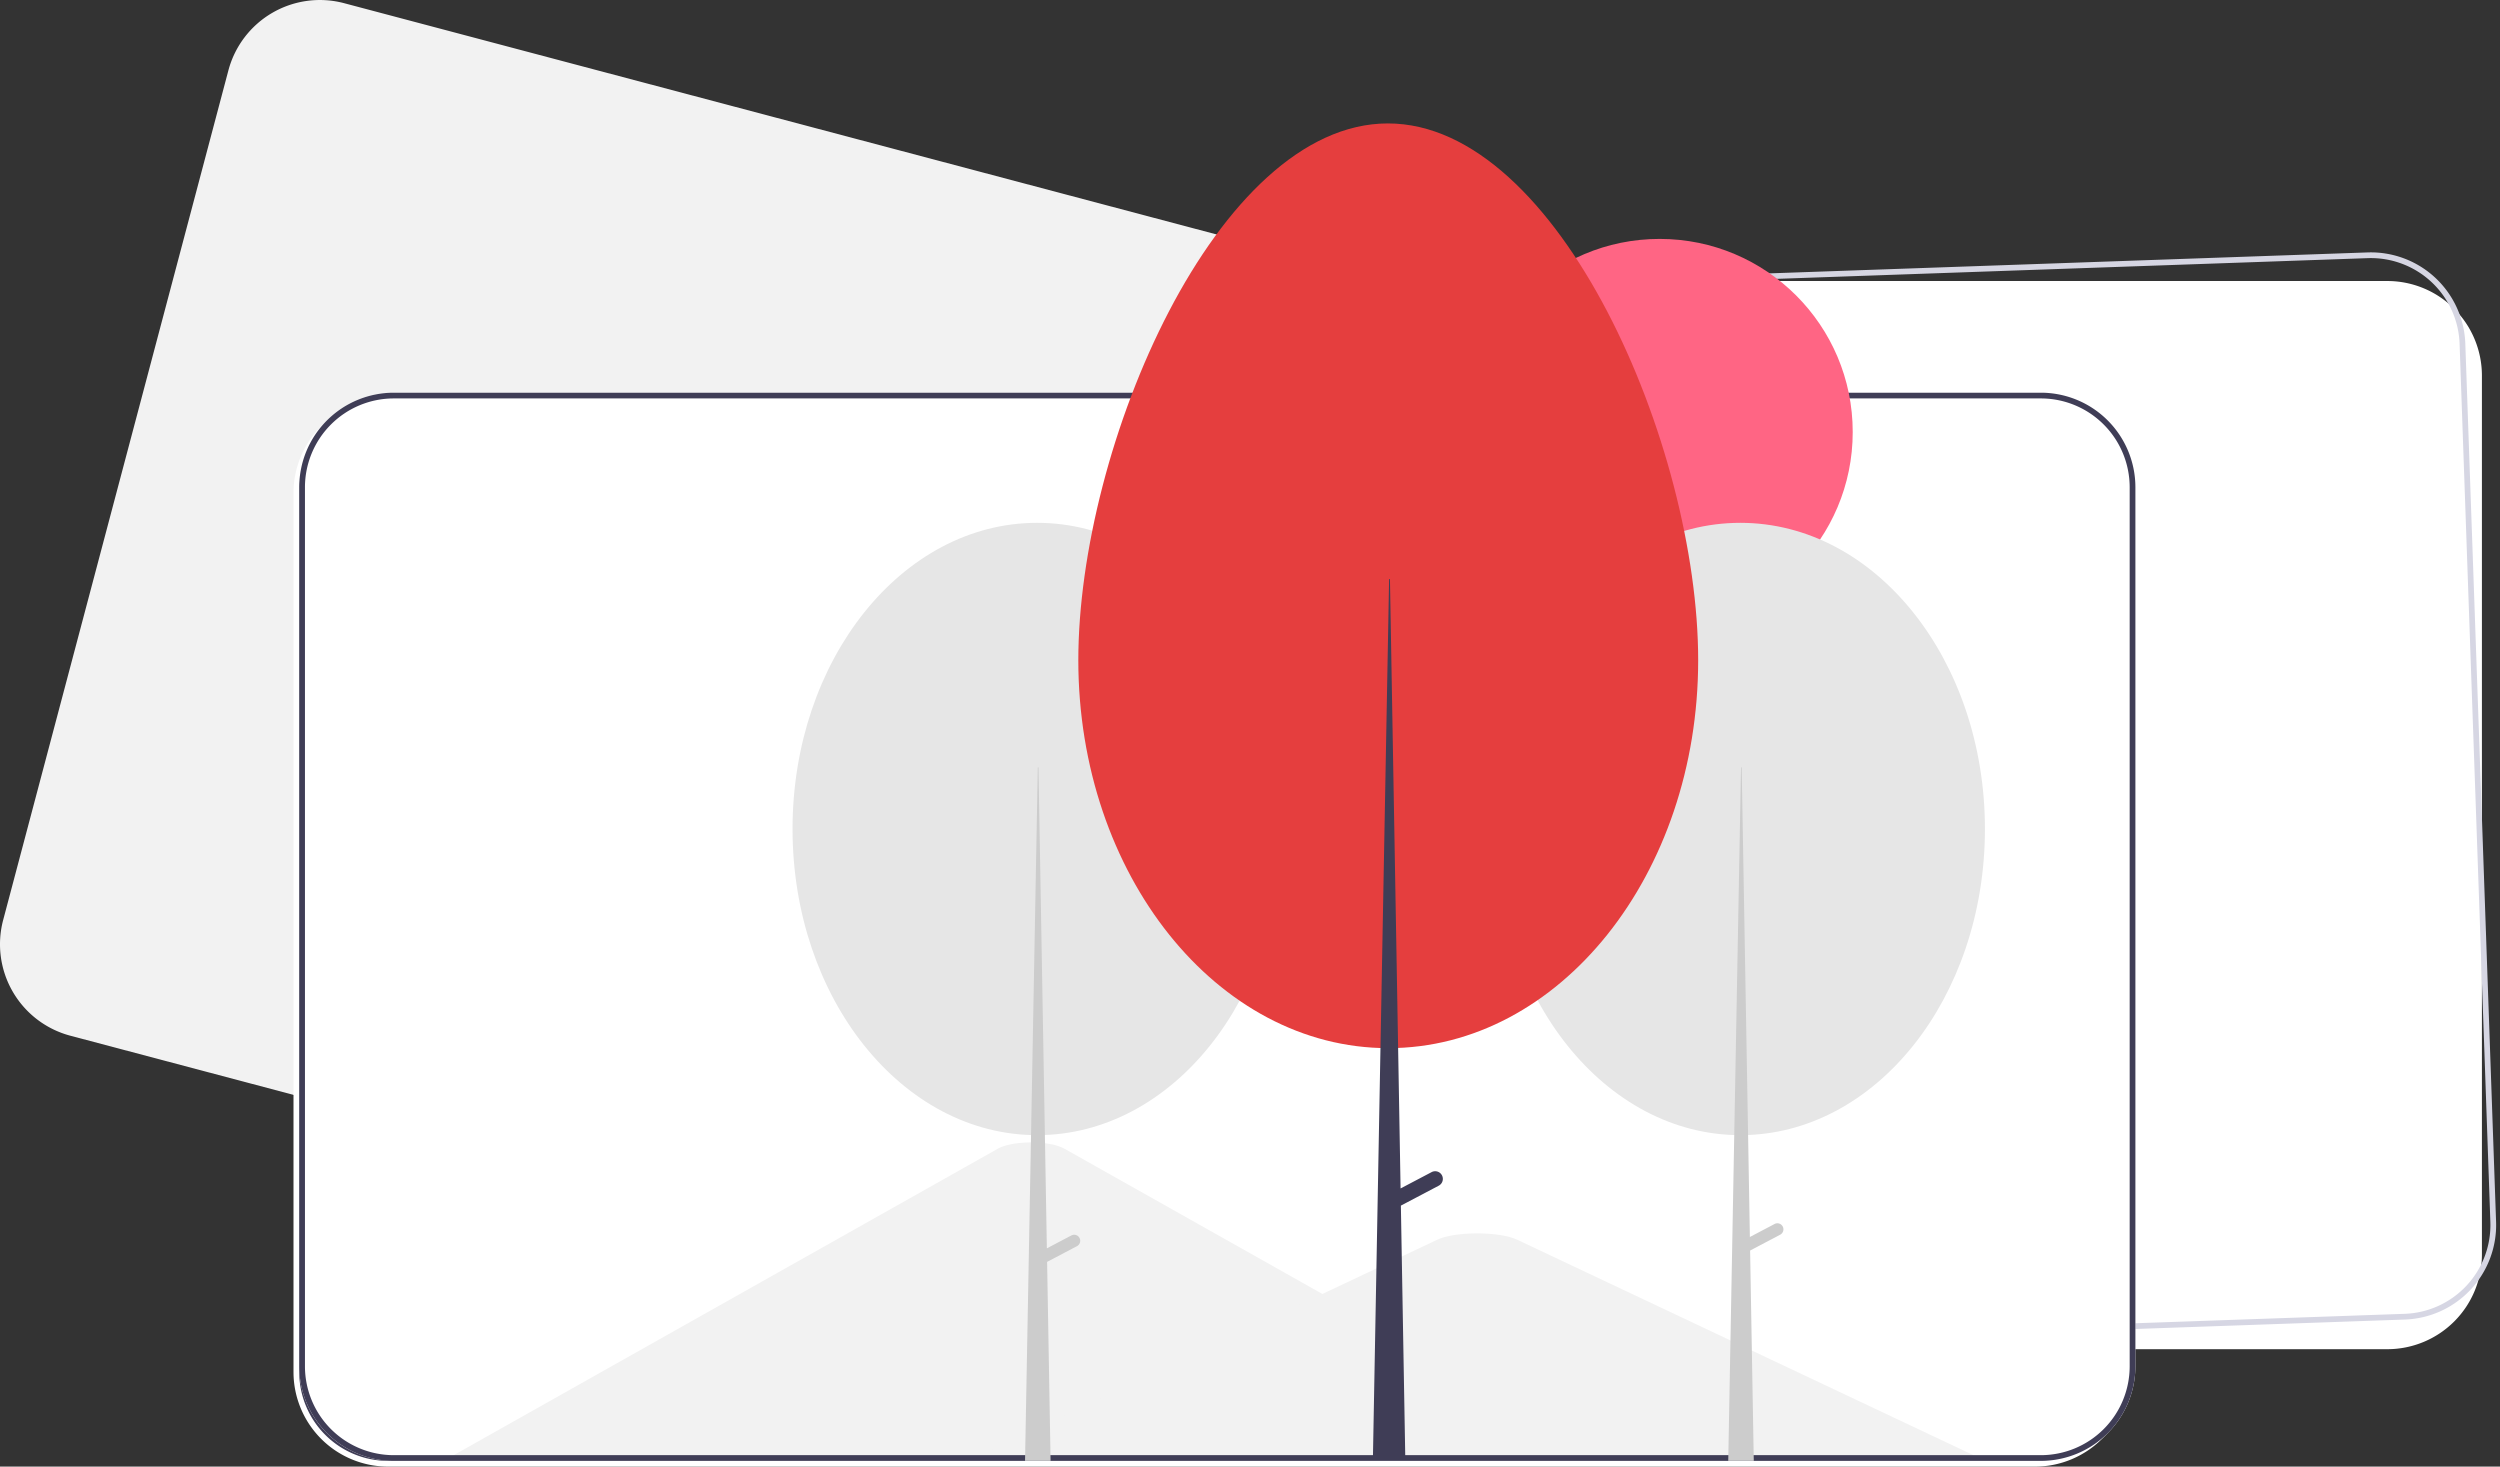
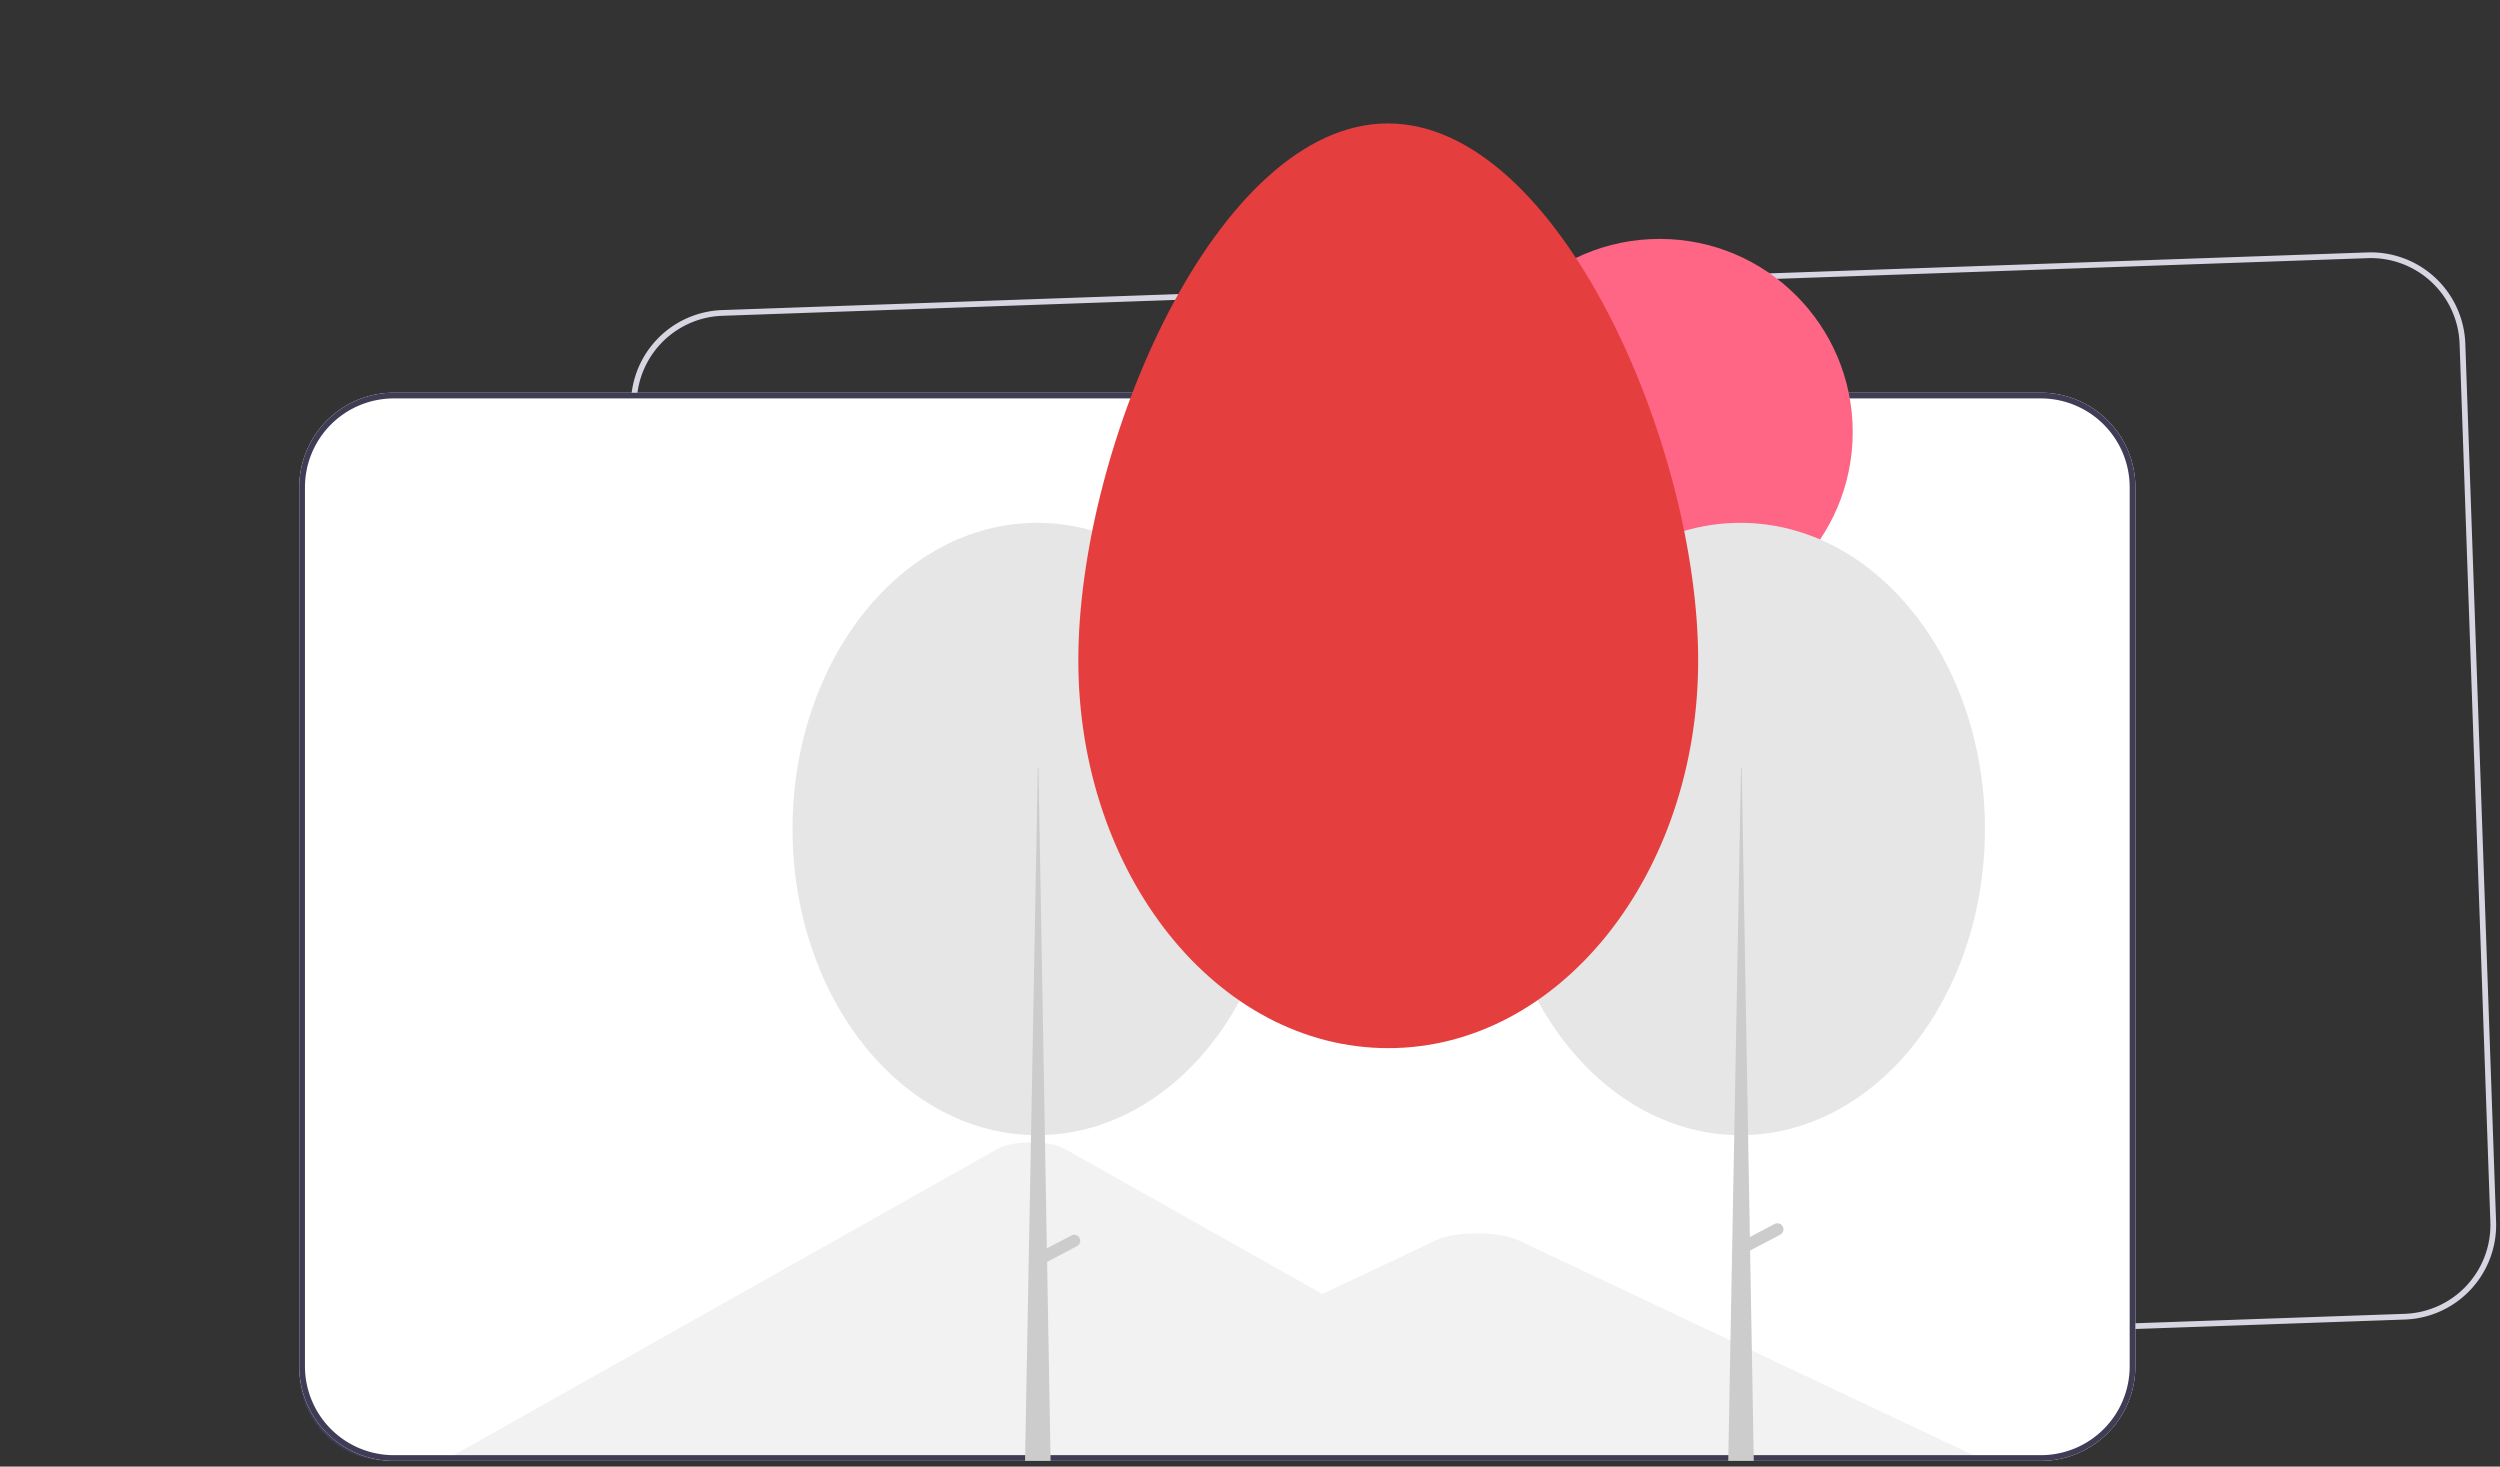
<svg xmlns="http://www.w3.org/2000/svg" width="800" height="469.317" viewBox="0 0 800 469.317" role="img" artist="Katerina Limpitsouni" source="https://undraw.co/">
  <rect x="0" y="0" width="800" height="469.317" fill="#333333" stroke="none" />
  <g transform="translate(-443.142 -257.876)">
-     <path d="M898.247,664.1H371.155a30.276,30.276,0,0,1-30.241-30.241V352.525a30.276,30.276,0,0,1,30.241-30.241H898.247a30.276,30.276,0,0,1,30.241,30.241V633.862A30.276,30.276,0,0,1,898.247,664.1Z" transform="translate(308.867 25.517)" fill="#fff" />
    <path d="M557.334,341.82H30.241A30.276,30.276,0,0,1,0,311.578V30.241A30.276,30.276,0,0,1,30.241,0H557.334a30.276,30.276,0,0,1,30.241,30.241V311.578A30.276,30.276,0,0,1,557.334,341.82ZM30.241,1.833A28.441,28.441,0,0,0,1.833,30.241V311.578a28.441,28.441,0,0,0,28.409,28.409H557.334a28.441,28.441,0,0,0,28.409-28.409V30.241A28.441,28.441,0,0,0,557.334,1.833Z" transform="matrix(0.999, -0.035, 0.035, 0.999, 643.995, 358.158)" fill="#d6d6e3" />
-     <path d="M754.171,630.2l-509.5-135.058a30.276,30.276,0,0,1-21.483-36.981L295.28,186.212a30.276,30.276,0,0,1,36.981-21.483l509.5,135.058a30.276,30.276,0,0,1,21.483,36.981L791.152,608.712A30.276,30.276,0,0,1,754.171,630.2Z" transform="translate(220.958 94.156)" fill="#f2f2f2" />
-     <path d="M775.247,705.1H248.155a30.276,30.276,0,0,1-30.241-30.241V393.525a30.276,30.276,0,0,1,30.241-30.241H775.247a30.276,30.276,0,0,1,30.241,30.242V674.862A30.275,30.275,0,0,1,775.247,705.1Z" transform="translate(319.149 22.09)" fill="#fff" />
    <path d="M638.653,701.841H298.272c-.426,0-.852-.009-1.272-.033l160.985-90.663c3.065-1.762,9.943-2.382,15.361-1.385a13.912,13.912,0,0,1,4.26,1.385l108.041,60.842,5.176,2.911Z" transform="translate(312.538 1.526)" fill="#e6e6e6" />
    <path d="M760.145,704.279h-294.4l57.049-26.943L526.9,675.4l74.341-35.111c4.874-2.3,16.6-2.445,22.328-.434q.577.206,1.071.434Z" transform="translate(298.432 -0.912)" fill="#e6e6e6" />
    <path d="M248.322,365.284a28.441,28.441,0,0,0-28.409,28.409V675.03a28.441,28.441,0,0,0,28.409,28.409H775.415a28.441,28.441,0,0,0,28.409-28.409V393.693a28.441,28.441,0,0,0-28.409-28.409Z" transform="translate(318.982 21.923)" fill="#3f3d56" />
    <path d="M777.254,685.116H250.161a8.257,8.257,0,0,1-8.248-8.248V395.532a8.257,8.257,0,0,1,8.248-8.248H777.254a8.257,8.257,0,0,1,8.248,8.248V676.869a8.257,8.257,0,0,1-8.248,8.248Zm-527.092-296a6.422,6.422,0,0,0-6.415,6.415V676.869a6.422,6.422,0,0,0,6.415,6.415H777.254a6.422,6.422,0,0,0,6.415-6.415V395.532a6.422,6.422,0,0,0-6.415-6.415Z" transform="translate(317.143 20.083)" fill="#ccc" />
    <ellipse cx="71.849" cy="89.934" rx="71.849" ry="89.934" transform="translate(928.82 428.806)" fill="#f2f2f2" />
    <path d="M505.77,325.365h.2l3.553,203.7h-7.5Z" transform="translate(495.097 175.29)" fill="#ccc" />
    <path d="M736.239,636.154h0a1.776,1.776,0,0,1-.744,2.4l-10.3,5.425-1.655-3.144,10.3-5.425A1.776,1.776,0,0,1,736.239,636.154Z" transform="translate(276.882 -0.641)" fill="#ccc" />
    <ellipse cx="71.849" cy="89.934" rx="71.849" ry="89.934" transform="translate(722.256 428.806)" fill="#f2f2f2" />
-     <path d="M510.532,627.307h0a1.777,1.777,0,0,0-2.4-.744l-7.194,3.788-2.464-141.27h-.2l-3.75,203.7h7.5l-1.02-58.456,8.78-4.622A1.777,1.777,0,0,0,510.532,627.307Z" transform="translate(296.026 11.574)" fill="#ccc" />
+     <path d="M510.532,627.307h0a1.777,1.777,0,0,0-2.4-.744l-7.194,3.788-2.464-141.27l-3.75,203.7h7.5l-1.02-58.456,8.78-4.622A1.777,1.777,0,0,0,510.532,627.307Z" transform="translate(296.026 11.574)" fill="#ccc" />
    <path d="M626.318,603.854a2.25,2.25,0,0,0-3.04-.943l-9.116,4.8-3.122-179h-.25l-4.752,258.115h9.5l-1.292-74.07,11.125-5.857a2.251,2.251,0,0,0,.943-3.04Z" transform="translate(286.704 16.621)" fill="#3f3d56" />
    <path d="M777.247,703.1H250.155a30.276,30.276,0,0,1-30.241-30.241V391.525a30.276,30.276,0,0,1,30.241-30.241H777.247a30.276,30.276,0,0,1,30.241,30.241V672.862A30.276,30.276,0,0,1,777.247,703.1Z" transform="translate(318.982 22.257)" fill="#fff" />
    <path d="M671.188,708.113h-370.8c-.464,0-.928-.01-1.386-.036l175.372-98.766c3.339-1.919,10.831-2.595,16.734-1.509a15.16,15.16,0,0,1,4.641,1.509l117.7,66.28,5.639,3.172Z" transform="translate(288.046 16.168)" fill="#f2f2f2" />
    <path d="M788.457,708.163H467.743l62.148-29.351,4.472-2.114,80.984-38.25c5.309-2.507,18.082-2.663,24.324-.473q.629.224,1.166.473Z" transform="translate(287.761 16.118)" fill="#f2f2f2" />
    <path d="M777.247,703.1H250.155a30.276,30.276,0,0,1-30.241-30.241V391.525a30.276,30.276,0,0,1,30.241-30.241H777.247a30.276,30.276,0,0,1,30.241,30.241V672.862A30.276,30.276,0,0,1,777.247,703.1ZM250.155,363.117a28.441,28.441,0,0,0-28.409,28.409V672.862a28.441,28.441,0,0,0,28.409,28.409H777.247a28.441,28.441,0,0,0,28.409-28.409V391.525a28.441,28.441,0,0,0-28.409-28.409Z" transform="translate(318.982 22.257)" fill="#3f3d56" />
    <g transform="translate(696.754 297.373)">
      <ellipse cx="61.798" cy="61.798" rx="61.798" ry="61.798" transform="translate(215.662 36.955)" fill="#ff6584" />
      <ellipse cx="78.271" cy="97.971" rx="78.271" ry="97.971" transform="translate(225.025 127.808)" fill="#e6e6e6" />
      <path d="M508.105,323.365h.215l3.87,221.909h-8.171Z" transform="translate(-204.593 -117.286)" fill="#ccc" />
      <path d="M739.374,634.239h0a1.935,1.935,0,0,1-.811,2.614l-11.226,5.91-1.8-3.425,11.226-5.91A1.935,1.935,0,0,1,739.374,634.239Z" transform="translate(-422.513 -281.249)" fill="#ccc" />
      <ellipse cx="78.271" cy="97.971" rx="78.271" ry="97.971" transform="translate(0 127.808)" fill="#e6e6e6" />
      <path d="M513.962,637.661h0a1.936,1.936,0,0,0-2.614-.811l-7.837,4.126-2.684-153.9h-.215l-4.085,221.91H504.7l-1.111-63.68,9.565-5.036A1.936,1.936,0,0,0,513.962,637.661Z" transform="translate(-422.126 -281.002)" fill="#ccc" />
      <path d="M612.666,280.653c54.774,0,99.294,103.207,99.294,171.768s-44.4,124.14-99.177,124.14-99.177-55.579-99.177-124.14S557.892,280.653,612.666,280.653Z" transform="translate(-422.155 -280.653)" fill="#e53e3e" />
-       <path d="M630.131,617.508a2.452,2.452,0,0,0-3.312-1.027l-9.931,5.228-3.4-195h-.272L608.039,707.89h10.353l-1.408-80.69,12.119-6.38A2.452,2.452,0,0,0,630.131,617.508Z" transform="translate(-422.315 -280.9)" fill="#3f3d56" />
    </g>
  </g>
</svg>